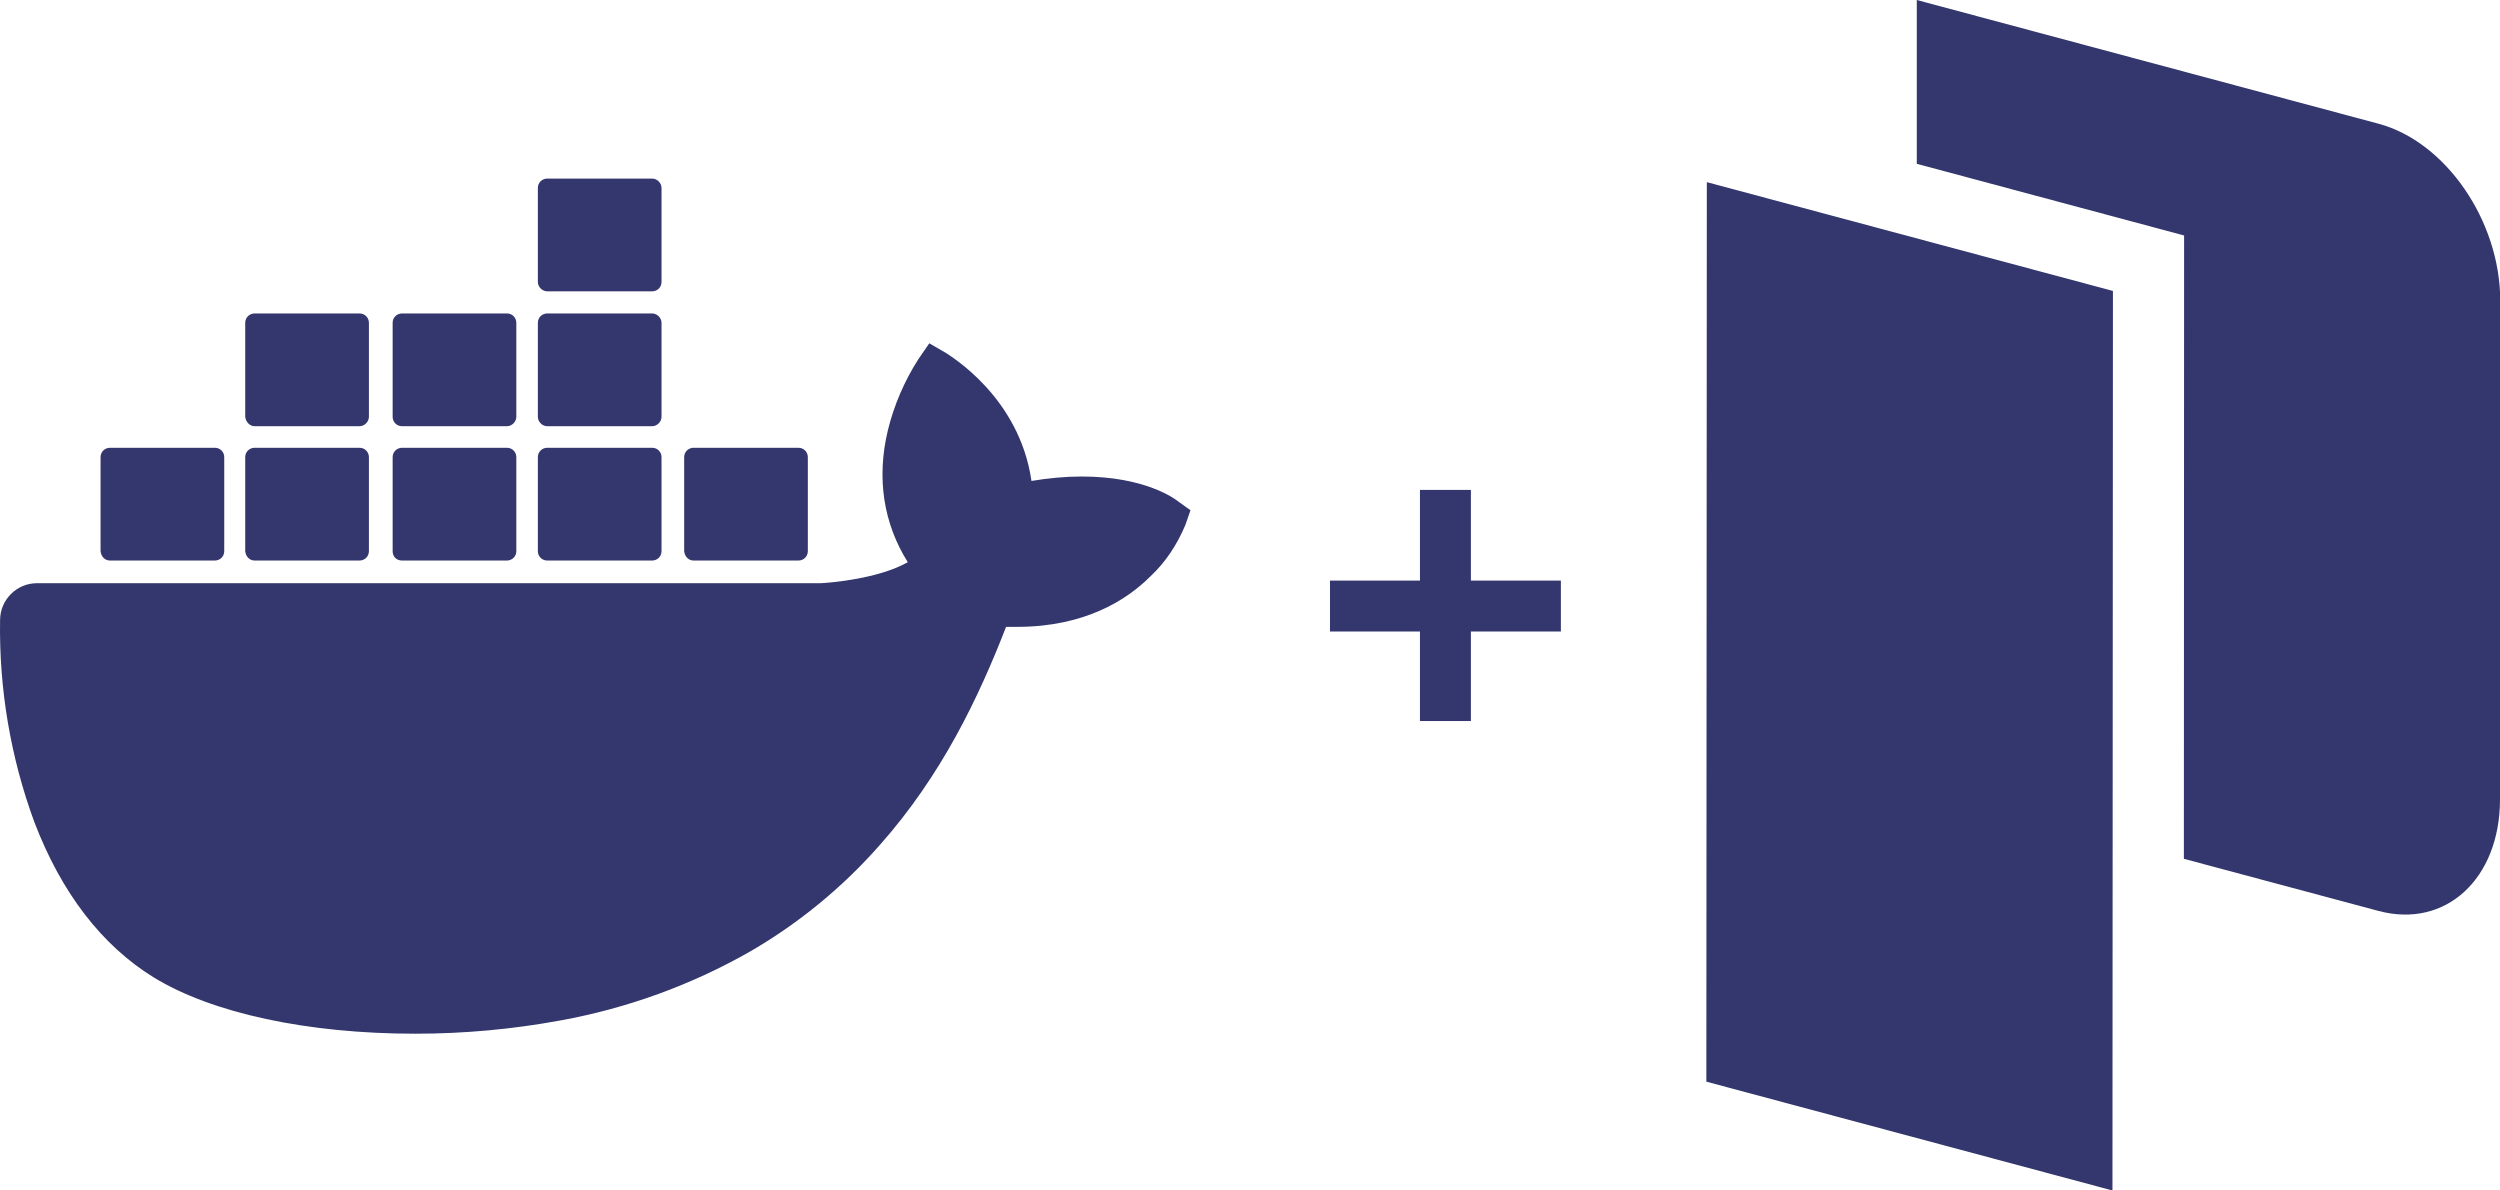
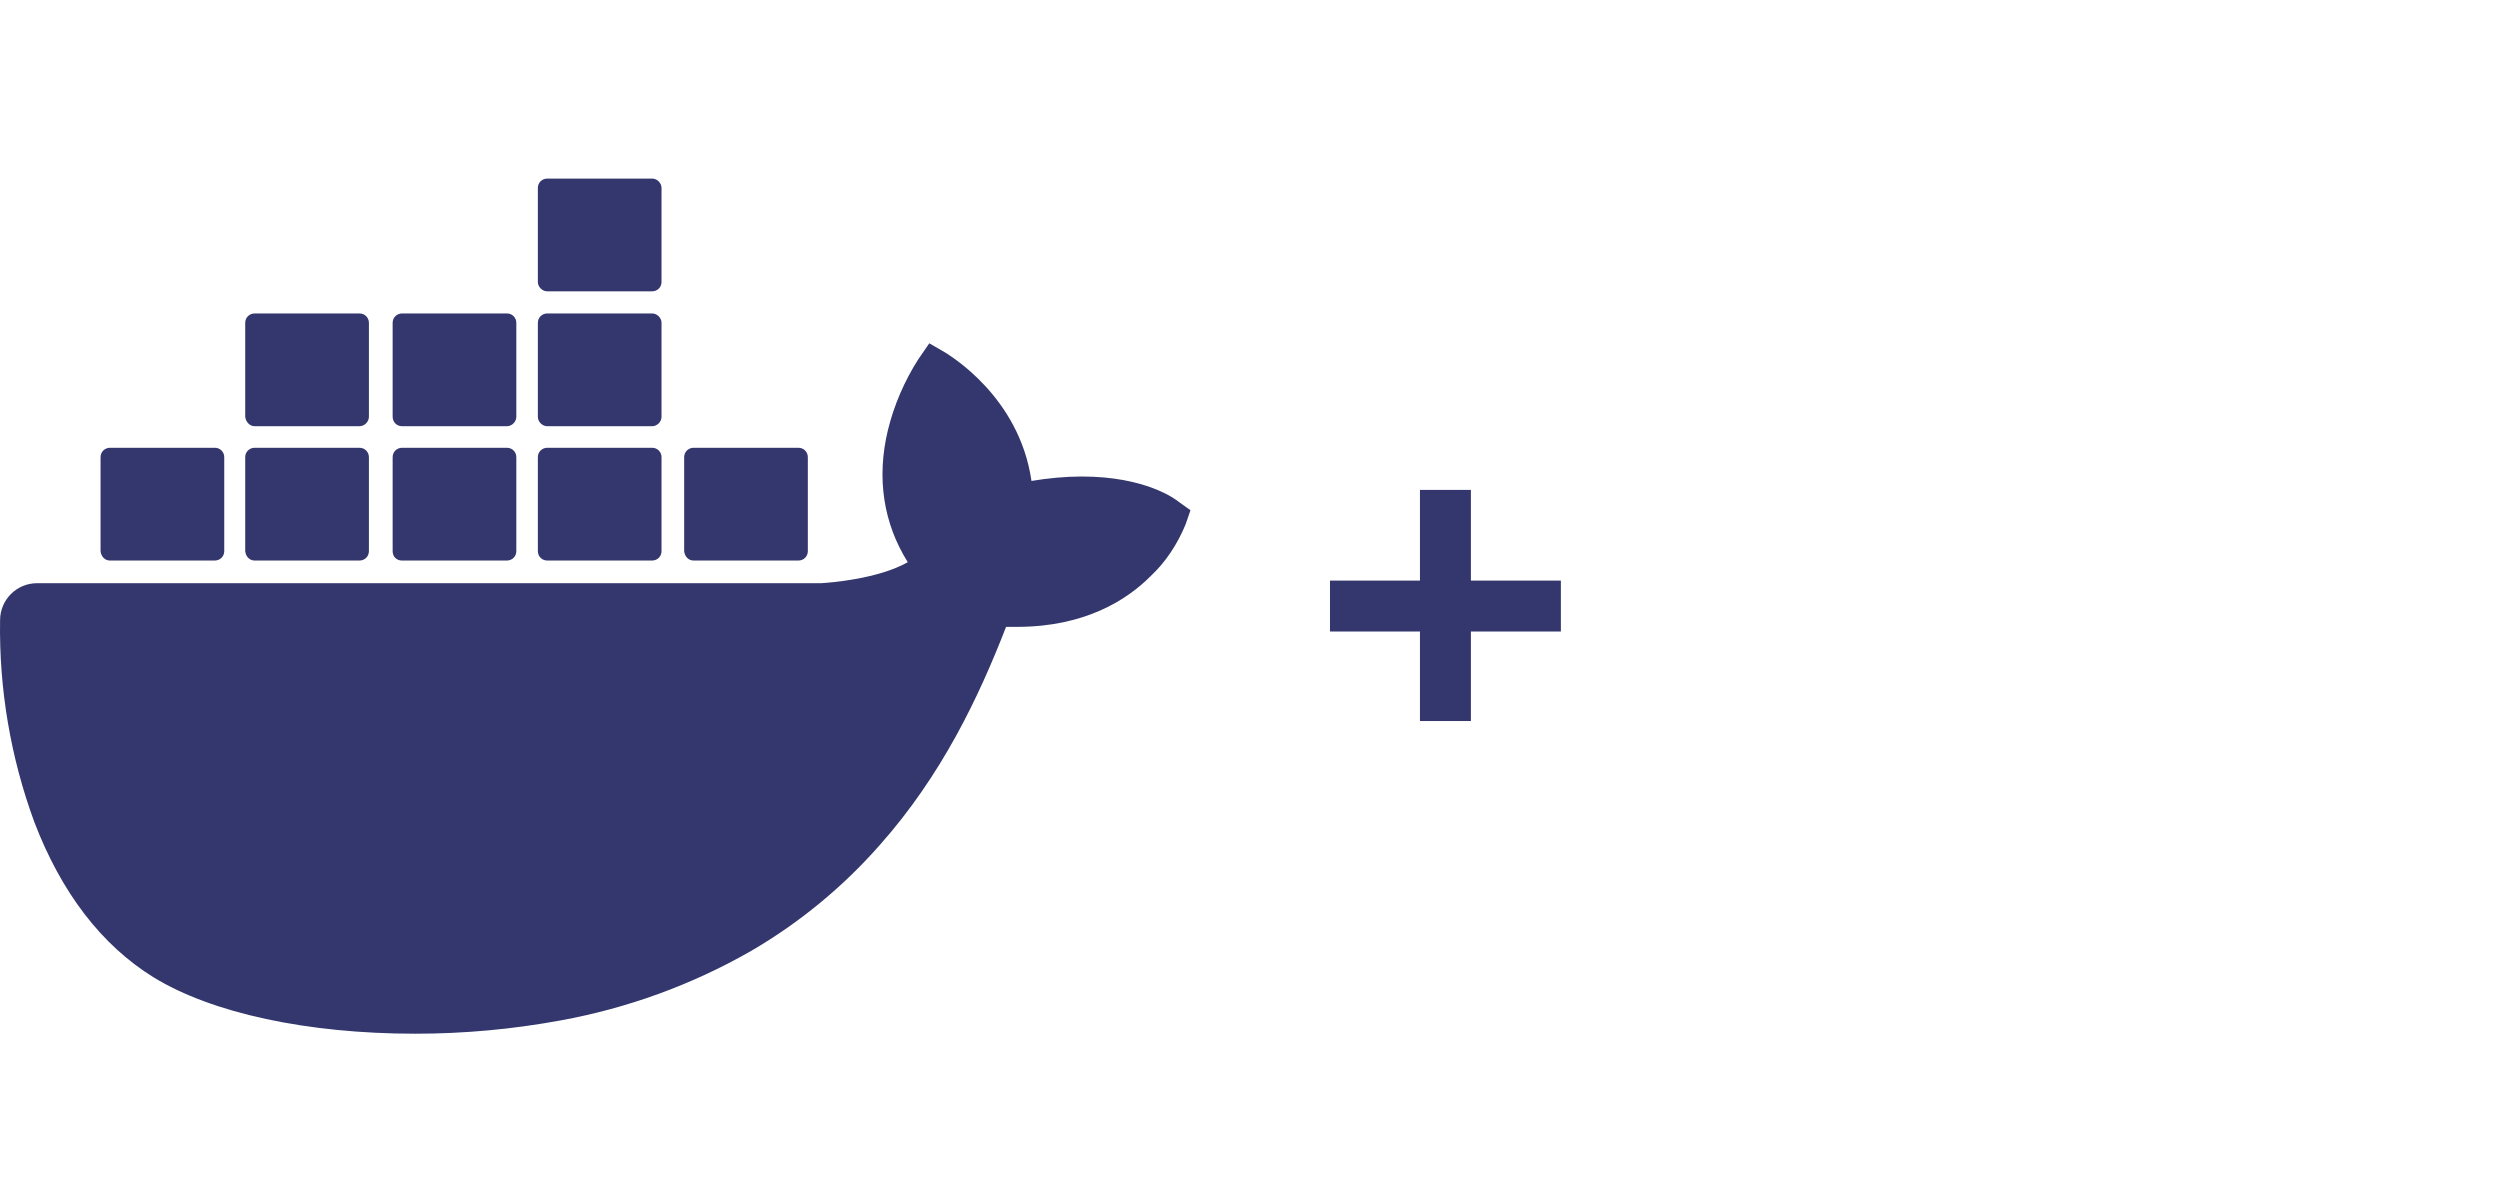
<svg xmlns="http://www.w3.org/2000/svg" width="126" height="60" viewBox="0 0 126 60" fill="none">
  <path d="M59.416 25.298C59.249 25.159 57.746 24.016 54.518 24.016C53.683 24.016 52.821 24.1 51.986 24.239C51.373 19.977 47.839 17.915 47.7 17.804L46.837 17.302L46.281 18.11C45.585 19.197 45.057 20.422 44.751 21.676C44.166 24.1 44.528 26.384 45.752 28.334C44.277 29.17 41.884 29.365 41.383 29.393L1.868 29.393C0.838 29.393 0.004 30.229 0.004 31.26C-0.052 34.714 0.532 38.169 1.729 41.428C3.092 44.994 5.124 47.641 7.74 49.257C10.689 51.068 15.504 52.099 20.93 52.099C23.379 52.099 25.828 51.876 28.249 51.43C31.616 50.817 34.844 49.647 37.821 47.947C40.27 46.527 42.469 44.716 44.333 42.599C47.478 39.06 49.342 35.104 50.706 31.594L51.262 31.594C54.685 31.594 56.8 30.229 57.969 29.059C58.748 28.334 59.332 27.443 59.75 26.44L60 25.716L59.416 25.298Z" fill="#33376D" />
  <path d="M5.541 28.251L10.829 28.251C11.079 28.251 11.302 28.056 11.302 27.777L11.302 23.041C11.302 22.79 11.107 22.568 10.829 22.568L5.541 22.568C5.291 22.568 5.068 22.763 5.068 23.041L5.068 27.777C5.096 28.056 5.291 28.251 5.541 28.251ZM12.832 28.251L18.119 28.251C18.37 28.251 18.593 28.056 18.593 27.777L18.593 23.041C18.593 22.79 18.398 22.568 18.119 22.568L12.832 22.568C12.582 22.568 12.359 22.763 12.359 23.041L12.359 27.777C12.387 28.056 12.582 28.251 12.832 28.251ZM20.262 28.251L25.549 28.251C25.8 28.251 26.023 28.056 26.023 27.777L26.023 23.041C26.023 22.79 25.828 22.568 25.549 22.568L20.262 22.568C20.012 22.568 19.789 22.763 19.789 23.041L19.789 27.777C19.789 28.056 19.984 28.251 20.262 28.251ZM27.581 28.251L32.868 28.251C33.119 28.251 33.341 28.056 33.341 27.777L33.341 23.041C33.341 22.79 33.146 22.568 32.868 22.568L27.581 22.568C27.331 22.568 27.108 22.763 27.108 23.041L27.108 27.777C27.108 28.056 27.331 28.251 27.581 28.251ZM12.832 21.481L18.119 21.481C18.37 21.481 18.593 21.258 18.593 21.007L18.593 16.271C18.593 16.021 18.398 15.798 18.119 15.798L12.832 15.798C12.582 15.798 12.359 15.993 12.359 16.271L12.359 21.007C12.387 21.258 12.582 21.481 12.832 21.481ZM20.262 21.481L25.549 21.481C25.8 21.481 26.023 21.258 26.023 21.007L26.023 16.271C26.023 16.021 25.828 15.798 25.549 15.798L20.262 15.798C20.012 15.798 19.789 15.993 19.789 16.271L19.789 21.007C19.789 21.258 19.984 21.481 20.262 21.481ZM27.581 21.481L32.868 21.481C33.119 21.481 33.341 21.258 33.341 21.007L33.341 16.271C33.341 16.021 33.119 15.798 32.868 15.798L27.581 15.798C27.331 15.798 27.108 15.993 27.108 16.271L27.108 21.007C27.108 21.258 27.331 21.481 27.581 21.481ZM27.581 14.683L32.868 14.683C33.119 14.683 33.341 14.488 33.341 14.21L33.341 9.474C33.341 9.223 33.119 9 32.868 9L27.581 9C27.331 9 27.108 9.195 27.108 9.474L27.108 14.21C27.108 14.46 27.331 14.683 27.581 14.683ZM34.955 28.251L40.242 28.251C40.493 28.251 40.715 28.056 40.715 27.777L40.715 23.041C40.715 22.79 40.521 22.568 40.242 22.568L34.955 22.568C34.705 22.568 34.482 22.763 34.482 23.041L34.482 27.777C34.51 28.056 34.705 28.251 34.955 28.251Z" fill="#33376D" />
  <path d="M71.566 31.828H67.031V29.262H71.566V24.691H74.133V29.262H78.668V31.828H74.133V36.34H71.566V31.828Z" fill="#33376D" />
  <g clip-path="url(#clip0_8043_67414)">
    <path fill-rule="evenodd" clip-rule="evenodd" d="M86 54.516L106.468 60L106.492 14.664L86.024 9.18L86 54.516Z" fill="#33376D" />
    <path fill-rule="evenodd" clip-rule="evenodd" d="M119.893 6.24L96.606 0V8.256L110.079 11.868L110.067 43.284L119.881 45.912C123.253 46.812 125.988 44.304 126 40.308L126.012 15.132C126 11.124 123.265 7.152 119.893 6.24Z" fill="#33376D" />
  </g>
  <defs>
    <clipPath id="clip0_8043_67414">
-       <rect width="40" height="60" fill="white" transform="translate(86)" />
-     </clipPath>
+       </clipPath>
  </defs>
</svg>